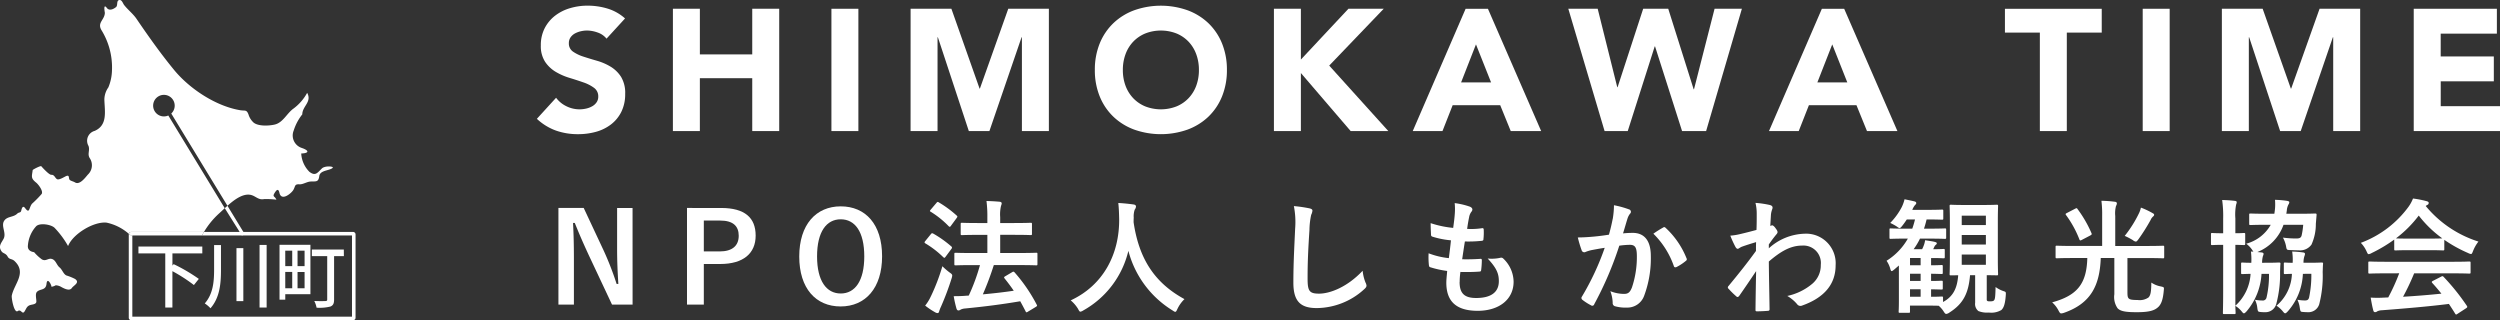
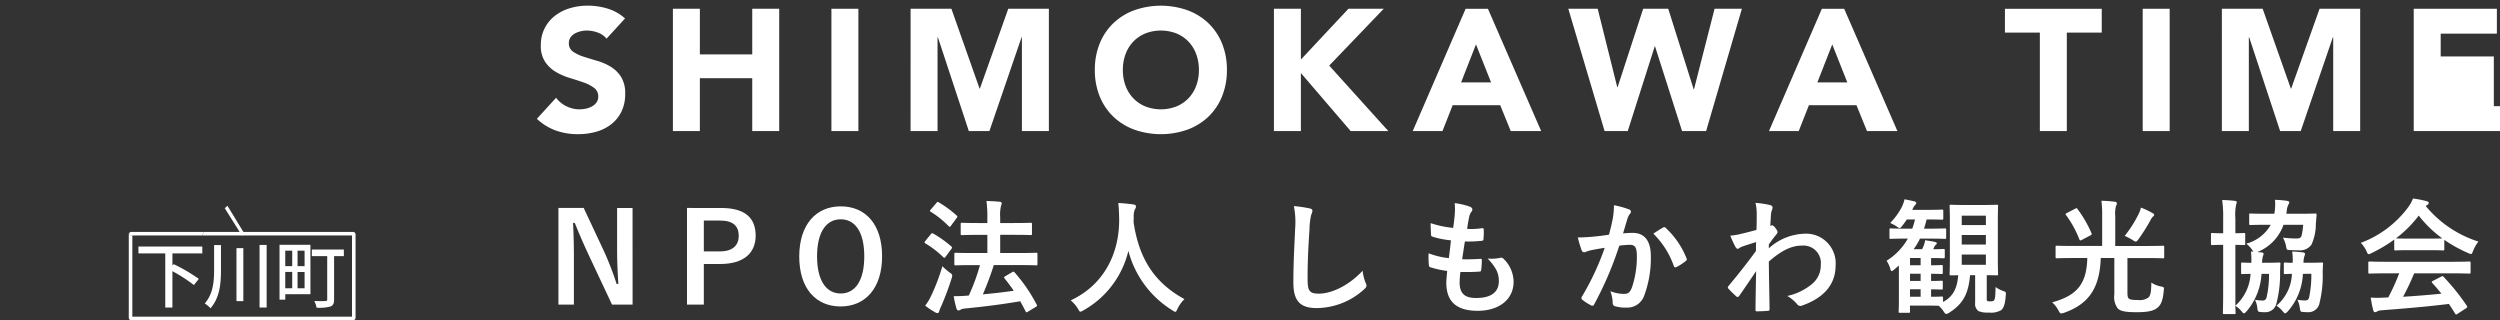
<svg xmlns="http://www.w3.org/2000/svg" width="445" height="57" viewBox="0 0 445 57">
  <rect x="0" y="0" width="445" height="57" fill="#333333" stroke="none" />
  <g transform="translate(785 -8303)">
    <path d="M43.052,41.916l.533-.2-3.1-5.089c-.164.145-.325.289-.479.43Z" transform="translate(-785 8303)" fill="#fff" />
    <path d="M62.845,41.283H36.313c-.129.209-.248.421-.366.633H62.655v14.45h-39.1V42.073q-.3-.213-.615-.441a.436.436,0,0,0-.019.094v14.83a.444.444,0,0,0,.444.444H62.845a.444.444,0,0,0,.444-.444V41.726a.444.444,0,0,0-.444-.443" transform="translate(-785 8303)" fill="#fff" />
-     <path d="M23.365,41.283H36.311a14.283,14.283,0,0,1,2.645-3.252c.305-.272.664-.615,1.05-.973l-10.048-16.5a1.919,1.919,0,1,1,.528-.349l10,16.422c1.194-1.067,2.63-2.131,3.956-1.973,1.023.123,1.475,1.015,2.586.777a15.139,15.139,0,0,1,2.171.109c-.3-.724-.851-.43-.187-1.4.6-.87.706.187.784.386.478,1.221,2.071-.154,2.4-.691.413-.664.178-1.088,1.1-1.031.652.041,1.339-.482,2.04-.5.912-.027,1.358.119,1.492-.95s1.722-.946,2.353-1.446c.406-.321-1.331-.457-1.874.064-.816.783-1.152,1.434-2.24.6a5,5,0,0,1-1.449-3.256c1.393-.041,1.492-.511.072-.994a2.328,2.328,0,0,1-1.465-2.948c.016-.048.034-.1.053-.143a8.87,8.87,0,0,1,1.53-2.878c.008-1.479,1.76-2.207.866-3.831A8.636,8.636,0,0,1,52.279,19.3c-1.222.849-1.885,2.535-3.4,2.876-1.012.228-2.8.326-3.691-.317a3.2,3.2,0,0,1-.958-1.487c-.351-.9-.58-.607-1.471-.754-4.31-.714-9-3.794-11.78-7.179C28.6,9.543,26.41,6.451,24.3,3.353c-.617-.907-1.533-1.6-2.208-2.465C21.879.612,21.7-.05,21.261,0c-.6.073-.236.958-.608,1.262-.43.353-1.194.732-1.629.157-.715-.946-.359.859-.359.864-.05,1.293-1.435,1.736-.578,3.128h0a12.621,12.621,0,0,1,1.845,7.122,8.356,8.356,0,0,1-.644,3.023,3.831,3.831,0,0,0-.711,2.169c.065,2.111.615,4.555-1.729,5.575a1.818,1.818,0,0,0-1.278,2.232,1.8,1.8,0,0,0,.183.439c.3.8-.26,1.452.24,2.206a2.275,2.275,0,0,1-.352,2.9c-.461.535-1.453,1.909-2.288,1.392-.259-.158-.658-.243-.886-.4-.352-.233.023-1.051-.735-.708-.3.137-1.239.741-1.591.525-.379-.237-.44-.8-1.019-.773-.372.015-1.506-1.212-1.77-1.522-.119-.143-1.523.6-1.532.678-.14,1.136-.389,1.433.607,2.23.4.317,1.3,1.484.995,2.017a19.846,19.846,0,0,1-1.716,1.74c-.571.688-.4,1.907-1.236.787-.433-.583-.615.121-.686.439-.1.447-.418.255-.707.541-.69.687-1.774.449-2.322,1.263-.636.945.436,2.175-.116,3.22-.4.759-1,1.321-.362,2.234.281.406.75.313,1.089.935.308.566.745.331,1.232.8,2.2,2.1-.076,4.046-.5,6.148-.08.4.408,3.214,1.069,2.747.616-.433.787.775,1.239.012.335-.562.4-.931,1.068-1.108.3-.081.976-.113,1-.57s-.246-1.376.1-1.746c.564-.6,1.58-.2,1.71-1.441.14-1.317.953.33.868.529a2.031,2.031,0,0,0,.773-.268,2.263,2.263,0,0,1,1.066.351c.443.233,1.393.736,1.8.134.32-.471,1.5-.961.569-1.607a9.658,9.658,0,0,0-1.552-.628c-.528-.254-.727-1.041-1.209-1.429-.519-.419-.661-1.292-1.349-1.5-.666-.211-1.075.483-1.791.073a7.839,7.839,0,0,1-1.382-1.28c-.584-.09-1.088-.353-1.121-.994A5.694,5.694,0,0,1,6.4,40.314c.6-.7,2.668-.376,3.3.225a16,16,0,0,1,2.417,3.256c.855-2.161,4.583-4.412,6.858-4.164a8.768,8.768,0,0,1,3.966,2,.438.438,0,0,1,.425-.349" transform="translate(-785 8303)" fill="#fff" />
    <path d="M23.555,41.916H35.947c.118-.213.238-.424.366-.633H23.365a.437.437,0,0,0-.425.351c.2.15.412.3.615.441Z" transform="translate(-785 8303)" fill="#fff" />
    <path d="M30.693,45.1v2.175l.219-.257a30.182,30.182,0,0,1,4.477,2.626l-.875,1.093a28.245,28.245,0,0,0-3.826-2.471v6.474h-1.27V45.1H24.642v-1.22h11.37V45.1Z" transform="translate(-785 8303)" fill="#fff" />
    <path d="M39.334,43.623v4.363c0,2.459-.193,4.972-1.867,6.886a5.522,5.522,0,0,0-1.018-.862c1.48-1.69,1.661-3.862,1.661-6.025V43.623ZM43.313,53.6H42.091V44.163h1.222Zm4.148,1.145H46.2V43.6h1.262Z" transform="translate(-785 8303)" fill="#fff" />
    <path d="M55.256,52.363H50.779v.979H49.756V43.571h5.5ZM50.779,47.37h1.237V44.614H50.774Zm0,3.938h1.237v-2.9H50.774Zm3.437-6.694H52.963v2.755h1.253Zm0,3.8H52.963v2.9h1.253Zm6.994-2.818H59.468V53.3c0,.7-.154,1.055-.644,1.261a7.946,7.946,0,0,1-2.473.207,4.274,4.274,0,0,0-.412-1.193c.85.037,1.725.025,1.983.012s.321-.077.321-.3v-7.7H55.51V44.421H61.2Z" transform="translate(-785 8303)" fill="#fff" />
    <path d="M107.963,6.881a3.435,3.435,0,0,0-1.585-1.094,5.722,5.722,0,0,0-1.89-.353,4.933,4.933,0,0,0-1.076.124,4.142,4.142,0,0,0-1.046.383,2.288,2.288,0,0,0-.8.7,1.754,1.754,0,0,0-.308,1.045,1.732,1.732,0,0,0,.732,1.5,6.923,6.923,0,0,0,1.86.894q1.124.369,2.416.738a10.031,10.031,0,0,1,2.415,1.045,5.749,5.749,0,0,1,1.865,1.813,5.516,5.516,0,0,1,.736,3.049,7.015,7.015,0,0,1-.678,3.167,6.409,6.409,0,0,1-1.831,2.244,7.8,7.8,0,0,1-2.677,1.324,11.845,11.845,0,0,1-3.211.423,11.675,11.675,0,0,1-3.938-.645,9.861,9.861,0,0,1-3.383-2.088L98.984,17.4a4.982,4.982,0,0,0,1.862,1.523,5.228,5.228,0,0,0,3.507.4,3.82,3.82,0,0,0,1.076-.416,2.287,2.287,0,0,0,.77-.707,1.762,1.762,0,0,0,.291-1.014,1.841,1.841,0,0,0-.754-1.552,6.933,6.933,0,0,0-1.891-.968q-1.137-.4-2.461-.8a11.074,11.074,0,0,1-2.462-1.076,5.931,5.931,0,0,1-1.89-1.783,5.093,5.093,0,0,1-.763-2.932A6.524,6.524,0,0,1,96.965,5a6.675,6.675,0,0,1,1.845-2.21,8.008,8.008,0,0,1,2.66-1.336,10.881,10.881,0,0,1,3.111-.447,12.222,12.222,0,0,1,3.569.523,8.216,8.216,0,0,1,3.107,1.753Z" transform="translate(-785 8303)" fill="#fff" />
    <path d="M119.778,1.56h4.8V9.679H133.9V1.56h4.8V23.334h-4.8V13.922h-9.324v9.41h-4.8Z" transform="translate(-785 8303)" fill="#fff" />
    <rect width="4.799" height="21.771" transform="translate(-637.007 8304.56)" fill="#fff" />
    <path d="M162.087,1.56h7.262l5.014,14.206h.06L179.471,1.56H186.7V23.334h-4.8V6.635h-.062l-5.725,16.7h-3.661l-5.508-16.7h-.062v16.7h-4.8Z" transform="translate(-785 8303)" fill="#fff" />
    <path d="M194.883,12.449a12.293,12.293,0,0,1,.877-4.737A10.381,10.381,0,0,1,198.207,4.1a10.755,10.755,0,0,1,3.722-2.286,14.259,14.259,0,0,1,9.415,0A10.778,10.778,0,0,1,215.068,4.1a10.4,10.4,0,0,1,2.445,3.613,12.322,12.322,0,0,1,.877,4.736,12.317,12.317,0,0,1-.877,4.735,10.391,10.391,0,0,1-2.445,3.613,10.778,10.778,0,0,1-3.724,2.286,14.259,14.259,0,0,1-9.415,0,10.755,10.755,0,0,1-3.722-2.286,10.365,10.365,0,0,1-2.447-3.613,12.279,12.279,0,0,1-.877-4.735m4.985,0a7.961,7.961,0,0,0,.476,2.813,6.463,6.463,0,0,0,1.369,2.215,6.254,6.254,0,0,0,2.139,1.46,7.672,7.672,0,0,0,5.571,0,6.235,6.235,0,0,0,2.139-1.46,6.461,6.461,0,0,0,1.368-2.215,7.958,7.958,0,0,0,.477-2.813,7.994,7.994,0,0,0-.477-2.8,6.449,6.449,0,0,0-1.368-2.229,6.258,6.258,0,0,0-2.139-1.46,7.672,7.672,0,0,0-5.571,0,6.268,6.268,0,0,0-2.139,1.46,6.443,6.443,0,0,0-1.369,2.229,8.021,8.021,0,0,0-.476,2.8" transform="translate(-785 8303)" fill="#fff" />
    <path d="M226.758,1.56h4.8V10.6l8.461-9.04H246.3L236.6,11.676l10.522,11.655H240.42L231.558,13V23.332h-4.8Z" transform="translate(-785 8303)" fill="#fff" />
    <path d="M260.881,1.561h3.97l9.477,21.773h-5.415l-1.877-4.613h-8.461l-1.815,4.613h-5.294ZM262.723,7.9l-2.646,6.761h5.332Z" transform="translate(-785 8303)" fill="#fff" />
    <path d="M279.159,1.56h5.23l3.482,13.96h.061l4.553-13.96h4.462l4.523,14.329h.062L305.193,1.56h4.862l-6.367,21.774H299.41L294.6,8.263h-.062l-4.8,15.069h-4.122Z" transform="translate(-785 8303)" fill="#fff" />
    <path d="M324.293,1.561h3.97l9.477,21.773h-5.416l-1.876-4.613h-8.461l-1.815,4.613h-5.294ZM326.139,7.9l-2.646,6.761h5.323Z" transform="translate(-785 8303)" fill="#fff" />
    <path d="M363.094,5.8h-6.216V1.561h17.231V5.8h-6.216V23.33h-4.8Z" transform="translate(-785 8303)" fill="#fff" />
    <rect width="4.799" height="21.771" transform="translate(-403.598 8304.56)" fill="#fff" />
    <path d="M395.493,1.56h7.262l5.014,14.206h.062L412.882,1.56h7.229V23.334h-4.8V6.635h-.062l-5.723,16.7h-3.661l-5.511-16.7h-.062v16.7h-4.8Z" transform="translate(-785 8303)" fill="#fff" />
-     <path d="M429.644,1.56h14.8V5.988h-10v4.06H443.9v4.427h-9.451V18.9H445v4.43H429.644Z" transform="translate(-785 8303)" fill="#fff" />
+     <path d="M429.644,1.56h14.8V5.988h-10v4.06H443.9v4.427V18.9H445v4.43H429.644Z" transform="translate(-785 8303)" fill="#fff" />
    <path d="M112.6,54.218h-3.661l-4.169-8.866c-.995-2.151-1.687-3.747-2.462-5.673H102c.109,2.039.155,4.077.155,6.206v8.333H99.4v-17.2h4.5l3.573,7.624a52.878,52.878,0,0,1,2.283,5.893h.31c-.132-2.1-.221-3.988-.221-6.293V37.02h2.75Z" transform="translate(-785 8303)" fill="#fff" />
    <path d="M128.364,37.02c4.235,0,6.143,1.749,6.143,4.918s-2.2,5.054-6.32,5.054H125.28v7.226h-2.994v-17.2Zm-3.084,7.734H128.1c2.284,0,3.393-1.043,3.393-2.794,0-1.706-1-2.7-3.283-2.7H125.28Z" transform="translate(-785 8303)" fill="#fff" />
    <path d="M157.012,45.619c0,5.674-2.971,8.929-7.384,8.929s-7.362-3.213-7.362-8.885c0-5.7,2.995-8.933,7.384-8.933,4.414,0,7.362,3.191,7.362,8.889m-11.575.022c0,4.387,1.686,6.6,4.212,6.6s4.192-2.216,4.192-6.6c0-4.411-1.663-6.606-4.192-6.606s-4.212,2.195-4.212,6.606" transform="translate(-785 8303)" fill="#fff" />
    <path d="M165.682,41.694c.154-.2.243-.219.444-.109a19.343,19.343,0,0,1,3.215,2.286.232.232,0,0,1,.111.2.372.372,0,0,1-.111.245l-1,1.351c-.111.155-.177.223-.243.223s-.112-.046-.2-.114a16.641,16.641,0,0,0-3.193-2.458c-.09-.067-.134-.113-.134-.177s.044-.135.134-.244Zm.023,11.036a35.388,35.388,0,0,0,2.04-5.34A11.678,11.678,0,0,0,169.03,48.5c.354.244.466.354.466.553a2.335,2.335,0,0,1-.112.51,48.543,48.543,0,0,1-1.883,5.01,5.948,5.948,0,0,0-.335.863c-.044.177-.131.29-.265.29a.844.844,0,0,1-.4-.113,12.788,12.788,0,0,1-1.822-1.217A7.725,7.725,0,0,0,165.7,52.73m.976-16.6c.177-.223.244-.223.421-.113a19.526,19.526,0,0,1,3.193,2.35c.154.131.177.2-.023.465l-.995,1.352c-.155.222-.2.244-.4.089a16.285,16.285,0,0,0-3.193-2.572c-.2-.109-.2-.152,0-.4ZM173.2,47.188c-2.172,0-2.949.046-3.084.046-.221,0-.243-.022-.243-.267v-1.73c0-.22.022-.242.243-.242.134,0,.91.043,3.084.043h2.551V41.807H174.22c-2.129,0-2.862.044-2.973.044-.221,0-.244-.022-.244-.245V39.9c0-.22.023-.244.244-.244.112,0,.845.045,2.973.045h1.529v-.975a21.2,21.2,0,0,0-.155-2.948c.844.022,1.619.065,2.351.132.221.021.357.135.357.266a1.193,1.193,0,0,1-.113.443,6.572,6.572,0,0,0-.154,2.04V39.7h2.416c2.129,0,2.86-.045,2.995-.045.221,0,.244.024.244.244v1.7c0,.223-.023.245-.244.245-.135,0-.866-.044-2.995-.044h-2.416v3.234h3.325c2.174,0,2.95-.043,3.084-.043.2,0,.222.022.222.242v1.73c0,.245-.023.267-.222.267-.133,0-.91-.046-3.084-.046H176.9a54.014,54.014,0,0,1-1.953,5.209c1.953-.177,3.705-.376,5.5-.643-.511-.754-1.064-1.484-1.618-2.173-.155-.2-.134-.266.131-.419l1.2-.709c.221-.136.288-.114.444.043a28.748,28.748,0,0,1,3.923,5.719c.112.221.112.243-.155.42L183,55.46a.617.617,0,0,1-.288.131c-.067,0-.113-.067-.156-.177-.311-.6-.62-1.193-.954-1.789-3.283.552-6.187.929-9.779,1.283a2.19,2.19,0,0,0-.822.2.687.687,0,0,1-.4.152c-.177,0-.286-.131-.354-.354a20.188,20.188,0,0,1-.488-2.187c.953,0,1.641-.026,2.33-.09a1.827,1.827,0,0,0,.354-.023,34.943,34.943,0,0,0,1.99-5.408Z" transform="translate(-785 8303)" fill="#fff" />
    <path d="M209.591,54.972c-.177.376-.245.533-.4.533-.111,0-.244-.09-.509-.267a17.674,17.674,0,0,1-7.83-10.592,16.52,16.52,0,0,1-8.026,10.611,1.42,1.42,0,0,1-.511.225c-.156,0-.244-.157-.443-.533a6.1,6.1,0,0,0-1.286-1.484c5.831-2.7,8.671-8.245,8.627-14.45-.023-.976-.046-1.9-.155-2.884.864.042,1.93.154,2.727.266.287.044.421.177.421.354a.964.964,0,0,1-.222.555,3.617,3.617,0,0,0-.18,1.46c-.022.267-.022.532-.022.8.954,6.5,3.747,10.794,9.054,13.677a5.959,5.959,0,0,0-1.247,1.734" transform="translate(-785 8303)" fill="#fff" />
    <path d="M233.081,37.086c.377.089.532.2.532.422a2.1,2.1,0,0,1-.222.73,13.6,13.6,0,0,0-.309,2.706c-.222,3.41-.331,5.673-.331,8.577,0,2.238.265,2.748,2.04,2.748,1.973,0,5.055-1.193,7.76-4.076a7.693,7.693,0,0,0,.51,2.1,1.5,1.5,0,0,1,.177.532c0,.2-.087.38-.443.688a12.67,12.67,0,0,1-8.406,3.325c-2.837,0-4.169-1.131-4.169-4.521,0-3.722.2-6.914.312-9.574a14.763,14.763,0,0,0-.223-4.057,22.915,22.915,0,0,1,2.773.4" transform="translate(-785 8303)" fill="#fff" />
    <path d="M259.809,50.205c0,2.039.886,2.838,2.949,2.838,2.594,0,4.035-.995,4.035-2.99,0-1.242-.309-2.262-1.99-4.036a7.128,7.128,0,0,0,2.261-.131.5.5,0,0,1,.466.088,5.782,5.782,0,0,1,1.891,4.167c0,3.146-2.574,5.183-6.388,5.183-3.926,0-5.588-1.772-5.588-5.006,0-.467.065-1.088.154-2.088a17.3,17.3,0,0,1-3.016-.664c-.154-.045-.222-.155-.244-.421a13.122,13.122,0,0,1-.045-2.06,13.913,13.913,0,0,0,3.6.862c.109-.819.286-2.259.376-3.168a15.638,15.638,0,0,1-3.193-.62c-.267-.067-.357-.177-.357-.379-.02-.532-.066-1.263-.066-2.061a18.056,18.056,0,0,0,4.014.845c.177-1.288.243-1.889.288-2.55a10.525,10.525,0,0,0-.022-1.862,13.273,13.273,0,0,1,2.661.62c.309.111.488.31.488.511a.642.642,0,0,1-.178.418,2.185,2.185,0,0,0-.4.954c-.11.51-.243,1.262-.354,2.088a12.838,12.838,0,0,0,2.728-.135c.155,0,.222.109.222.266a10.511,10.511,0,0,1-.045,1.664c0,.243-.089.307-.356.333a22.174,22.174,0,0,1-2.949.109c-.132.777-.353,2.287-.487,3.171,1.177.02,2.084,0,3.148-.068.287-.047.354.042.354.245a15.1,15.1,0,0,1-.109,1.659c-.022.266-.089.354-.312.354-1.108.089-2.261.089-3.393.067a13.919,13.919,0,0,0-.132,1.79" transform="translate(-785 8303)" fill="#fff" />
    <path d="M287.063,38.992a14.936,14.936,0,0,0,.223-2.461,16.476,16.476,0,0,1,2.66.732.448.448,0,0,1,.2.776,2.8,2.8,0,0,0-.445.844c-.285.908-.508,1.727-.8,2.66a16.717,16.717,0,0,1,1.732-.09c2.083,0,3.213,1.419,3.213,4.1a19.023,19.023,0,0,1-1.194,7.112,3.176,3.176,0,0,1-2.994,2.088,7.224,7.224,0,0,1-2.2-.244.576.576,0,0,1-.4-.62,6.3,6.3,0,0,0-.418-2.061,6.644,6.644,0,0,0,2.435.485c.734,0,1.067-.265,1.421-1.174a17.046,17.046,0,0,0,.866-5.5c0-1.574-.289-2.061-1.264-2.061a14.888,14.888,0,0,0-1.863.153,61.259,61.259,0,0,1-4.459,10.418.362.362,0,0,1-.438.265.351.351,0,0,1-.137-.067,9.86,9.86,0,0,1-1.53-.975.444.444,0,0,1-.178-.333.4.4,0,0,1,.09-.243,46.8,46.8,0,0,0,4.057-8.686c-.863.131-1.575.265-2.175.376a6.477,6.477,0,0,0-1.22.354.487.487,0,0,1-.664-.181.468.468,0,0,1-.046-.108,20.927,20.927,0,0,1-.686-2.286c.976,0,1.951-.068,2.927-.158.931-.087,1.751-.2,2.616-.333.354-1.262.511-2.039.665-2.79m9.026,1.486c.155-.089.267-.046.422.109A14.862,14.862,0,0,1,300.2,45.97a.32.32,0,0,1-.087.443h0a9.022,9.022,0,0,1-1.663,1.106c-.225.111-.443.09-.512-.177A15.014,15.014,0,0,0,294.3,41.6a18.375,18.375,0,0,1,1.791-1.127" transform="translate(-785 8303)" fill="#fff" />
    <path d="M314.851,44.2a9.869,9.869,0,0,1,6.367-2.6,5.264,5.264,0,0,1,5.522,5.63c0,3.411-2.084,5.767-5.9,7.135a.833.833,0,0,1-.376.087.725.725,0,0,1-.578-.308,6.577,6.577,0,0,0-1.752-1.464A10.223,10.223,0,0,0,322.6,50.5,4.288,4.288,0,0,0,324.1,47.15a3.1,3.1,0,0,0-2.741-3.425,3.047,3.047,0,0,0-.565-.011c-2.04,0-3.769.975-5.943,2.837.023,2.838.088,5.517.132,8.512,0,.177-.109.265-.286.265-.245.022-1.243.09-1.974.09-.2,0-.267-.09-.244-.31.022-2.261.065-4.589.11-6.851-1.064,1.591-2.173,3.218-2.995,4.391-.109.131-.2.219-.308.219a.381.381,0,0,1-.245-.132,15.138,15.138,0,0,1-1.352-1.329.308.308,0,0,1-.135-.244.384.384,0,0,1,.135-.267c1.951-2.372,3.215-3.943,4.875-6.227,0-.553,0-1.152.021-1.574-.643.2-1.685.511-2.528.82-.377.155-.6.379-.733.379-.155,0-.309-.135-.443-.4a18.69,18.69,0,0,1-.887-1.95,10.509,10.509,0,0,0,1.507-.221c.579-.134,1.442-.333,3.151-.795.044-.954.044-1.93.044-2.883a8.041,8.041,0,0,0-.221-1.93,16.809,16.809,0,0,1,2.573.38c.466.131.553.376.4.772a3.725,3.725,0,0,0-.221.955c-.023.532-.068,1.043-.111,2,.064-.024.111-.046.177-.067a.436.436,0,0,1,.154-.046c.155,0,.4.222.6.511.266.354.354.532.354.688s-.045.243-.376.619c-.312.4-.644.819-1.176,1.591Z" transform="translate(-785 8303)" fill="#fff" />
    <path d="M339.252,42.47c-1.93,0-2.572.046-2.705.046-.2,0-.222-.024-.222-.244V40.9c0-.22.023-.24.222-.24.133,0,.775.042,2.705.042h1.132a16.38,16.38,0,0,0,.488-1.638h-1.464a13.937,13.937,0,0,1-.843,1.174c-.2.245-.309.354-.443.354-.112,0-.243-.089-.488-.266a8.8,8.8,0,0,0-1.175-.641,11.847,11.847,0,0,0,2.061-2.838,6.649,6.649,0,0,0,.489-1.376c.665.135,1.219.245,1.751.376.2.046.334.135.334.312,0,.131-.09.221-.245.376a3.146,3.146,0,0,0-.465.819h2.593c1.931,0,2.551-.044,2.686-.044.222,0,.243.022.243.245v1.283c0,.245-.02.267-.243.267-.134,0-.754-.042-2.686-.042h-.044a16.333,16.333,0,0,1-.465,1.638h1.02c1.907,0,2.55-.042,2.686-.042.222,0,.244.021.244.24v1.376c0,.22-.022.244-.244.244-.132,0-.775-.046-2.686-.046h-1.73a12.1,12.1,0,0,1-1.13,1.884h1.508a4.723,4.723,0,0,0,.243-.532,4.138,4.138,0,0,0,.29-1.063c.553.087,1.392.2,1.774.311.22.067.308.132.308.221a.33.33,0,0,1-.154.266.932.932,0,0,0-.29.379l-.2.419c1.287,0,1.687-.043,1.819-.043.222,0,.244.022.244.244v1.153c0,.242-.022.266-.244.266-.132,0-.531-.046-1.906-.046h-.287v1.288c1.241,0,1.728-.046,1.839-.046.222,0,.243.022.243.245v1.106c0,.223-.021.245-.243.245-.111,0-.6-.022-1.839-.044v1.285c1.241,0,1.728-.044,1.839-.044.222,0,.243.022.243.242v1.087c0,.221-.021.243-.243.243-.111,0-.6-.022-1.839-.044v1.33c1.285,0,1.751-.045,1.883-.045.222,0,.245.023.245.265v.71c1.841-.994,2.526-2.486,2.7-4.763-.82.022-1.175.022-1.284.022-.223,0-.245,0-.245-.244,0-.131.045-.955.045-2.748V39.436c0-1.774-.045-2.617-.045-2.749,0-.223.022-.244.245-.244.154,0,.709.045,2.46.045h3.193c1.732,0,2.33-.045,2.462-.045.244,0,.266.021.266.244,0,.132-.043.975-.043,2.749v6.582c0,1.789.043,2.617.043,2.748,0,.244-.022.244-.266.244-.11,0-.621-.022-1.751-.022v3.965c0,.4-.023.49.064.578.113.109.245.109.534.109.377,0,.6-.041.709-.2.2-.223.223-.865.267-2.352a5.2,5.2,0,0,0,1.419.734c.422.131.422.177.4.663-.112,1.642-.377,2.326-.8,2.705a3.545,3.545,0,0,1-2.217.444,4.127,4.127,0,0,1-1.863-.267,1.6,1.6,0,0,1-.578-1.464V48.989h-.909c-.266,3.167-1.175,5.053-3.637,6.623a1.28,1.28,0,0,1-.6.267c-.154,0-.266-.132-.465-.444a4.267,4.267,0,0,0-.887-1.017c-.376,0-1-.022-1.973-.022h-3.128V55.46c0,.2-.023.219-.243.219h-1.532c-.222,0-.244-.021-.244-.219,0-.135.044-.557.044-2V47.258l-.82.709c-.222.177-.354.287-.464.287s-.179-.153-.267-.485a4.751,4.751,0,0,0-.644-1.352,11.083,11.083,0,0,0,3.792-3.947Zm2.619,3.458h-1.89v1.288h1.89Zm0,2.794h-1.89v1.284h1.89Zm0,2.77h-1.89v1.329h1.89Zm7.316-11.434h4.3V38.393h-4.3Zm4.3,1.773h-4.3v1.7h4.3Zm0,3.48h-4.3v1.818h4.3Z" transform="translate(-785 8303)" fill="#fff" />
    <path d="M368.973,45.929c-2.017,0-2.686.046-2.838.046-.222,0-.243-.026-.243-.266V43.978c0-.219.02-.244.243-.244.154,0,.822.045,2.838.045h5.211v-5.34a19.559,19.559,0,0,0-.131-2.7,21.45,21.45,0,0,1,2.416.177c.222.022.334.135.334.287a.987.987,0,0,1-.156.467,5.19,5.19,0,0,0-.134,1.773v5.341h5.652c2.018,0,2.706-.045,2.839-.045.2,0,.223.024.223.244v1.731c0,.24-.023.266-.223.266-.132,0-.82-.046-2.839-.046h-3.482v5.986c0,.663.022.975.222,1.193.2.2.533.286,1.591.286a2.745,2.745,0,0,0,1.93-.443c.4-.4.489-1.085.511-2.659a4.4,4.4,0,0,0,1.686.687c.576.135.6.135.532.688-.132,1.574-.422,2.437-.976,2.969-.665.62-1.552.931-3.859.931-1.995,0-2.9-.177-3.393-.709a3.486,3.486,0,0,1-.575-2.485V45.929h-2.417c-.178,4.855-1.73,8.066-6.542,9.752a2.15,2.15,0,0,1-.489.109c-.2,0-.287-.131-.509-.553a5.067,5.067,0,0,0-1.11-1.419c4.435-1.219,6.143-3.28,6.254-7.889Zm.4-8.776c.245-.131.312-.131.422.046a20.945,20.945,0,0,1,2.487,4.3c.088.223.065.245-.223.422l-1.485.776c-.29.153-.354.131-.444-.089a18.8,18.8,0,0,0-2.372-4.322c-.134-.177-.111-.245.155-.376Zm11.4.73a4.476,4.476,0,0,0,.31-.93,14.133,14.133,0,0,1,2.108,1c.2.109.244.177.244.286s-.045.177-.222.334a1.64,1.64,0,0,0-.4.578,33.565,33.565,0,0,1-2.152,3.412c-.22.311-.355.442-.486.442a1.038,1.038,0,0,1-.532-.265,13.257,13.257,0,0,0-1.443-.752,21.159,21.159,0,0,0,2.571-4.1" transform="translate(-785 8303)" fill="#fff" />
    <path d="M403.547,46.771c1.485,0,1.951-.045,2.084-.045.244,0,.312.045.29.244-.046.465-.046.976-.068,1.439a20.712,20.712,0,0,1-.664,5.652,1.99,1.99,0,0,1-2.064,1.507,5.422,5.422,0,0,1-.864-.045c-.332-.044-.377-.09-.467-.774a3.914,3.914,0,0,0-.42-1.392,7.455,7.455,0,0,0,1.308.131.664.664,0,0,0,.755-.507,17.223,17.223,0,0,0,.443-4.233h-1.33a11.266,11.266,0,0,1-2.64,6.649c-.222.244-.376.376-.489.376s-.22-.111-.377-.31a4.515,4.515,0,0,0-1.153-1.021c.023.756.046,1.174.046,1.22,0,.221-.023.244-.245.244H395.9c-.2,0-.223-.023-.223-.244,0-.134.046-1.375.046-3.878v-8.2h-.046c-1.374,0-1.774.042-1.9.042-.2,0-.223-.021-.223-.266V41.721c0-.223.023-.245.223-.245.131,0,.532.044,1.9.044h.046V38.946a20.676,20.676,0,0,0-.177-3.345c.841.022,1.507.064,2.26.153.225.024.334.114.334.223a1.748,1.748,0,0,1-.109.444,9.177,9.177,0,0,0-.136,2.459v2.636c1.022,0,1.376-.044,1.508-.044.222,0,.244.022.244.245v1.639c0,.245-.022.266-.244.266-.132,0-.486-.021-1.508-.042V54.417a8.242,8.242,0,0,0,2.707-5.674c-.977.022-1.331.044-1.442.044-.222,0-.244-.022-.244-.243V46.953c0-.2.022-.222.244-.222.111,0,.509.045,1.574.045a11.37,11.37,0,0,0-.067-2,3.3,3.3,0,0,1,.444.021,1.608,1.608,0,0,1-.2-.286,4.478,4.478,0,0,0-1.087-1.131,7.121,7.121,0,0,0,4.368-3.369h-.664c-2.063,0-2.772.045-2.906.045-.243,0-.265-.02-.265-.243V38.227c0-.2.022-.221.265-.221.135,0,.843.044,2.906.044h1.307l.067-.465a9.019,9.019,0,0,0,.046-2.018,19.029,19.029,0,0,1,2.105.177c.266.046.444.11.444.267a.845.845,0,0,1-.155.4,2.684,2.684,0,0,0-.289,1.063l-.088.575h2.173c2.084,0,2.817-.044,2.949-.044.223,0,.266.044.266.241l-.132,1.591a8.847,8.847,0,0,1-.777,3.7,2.5,2.5,0,0,1-2.288,1.021c-.487,0-.995-.024-1.442-.045-.665-.022-.688-.022-.8-.709a5.24,5.24,0,0,0-.554-1.508,18.834,18.834,0,0,0,2.349.156c.6,0,.887-.11.995-.6a13.621,13.621,0,0,0,.267-1.84h-3.505a8.118,8.118,0,0,1-4.658,4.854l.754.068c.246.022.356.131.356.267a.931.931,0,0,1-.109.353,4.575,4.575,0,0,0-.157,1.22Zm6.367,1.972a10.745,10.745,0,0,1-2.661,6.649c-.223.244-.377.376-.49.376-.131,0-.219-.111-.376-.288a4.8,4.8,0,0,0-1.175-1.063,7.785,7.785,0,0,0,2.751-5.674c-.822.022-1.111.044-1.2.044-.219,0-.242-.022-.242-.243V46.953c0-.2.023-.222.242-.222.09,0,.4.045,1.331.045a9.444,9.444,0,0,0-.089-2,17.174,17.174,0,0,1,1.909.155c.267.022.376.131.376.267a1.048,1.048,0,0,1-.089.353,3.664,3.664,0,0,0-.178,1.22h1.11c1.507,0,1.973-.045,2.105-.045.223,0,.289.045.266.244-.043.465-.043.976-.066,1.439a20.305,20.305,0,0,1-.621,5.766,2.012,2.012,0,0,1-2.084,1.392c-.312,0-.621-.022-.888-.045-.354-.044-.376-.065-.487-.752a4.7,4.7,0,0,0-.421-1.419,7.338,7.338,0,0,0,1.33.131c.444,0,.643-.131.752-.531a19.52,19.52,0,0,0,.4-4.21Z" transform="translate(-785 8303)" fill="#fff" />
    <path d="M426.17,42.648a26.11,26.11,0,0,1-4.014,2.393,1.413,1.413,0,0,1-.532.2c-.156,0-.222-.153-.4-.553a5.224,5.224,0,0,0-1-1.461,18.533,18.533,0,0,0,8.515-6.451,6.7,6.7,0,0,0,.775-1.439,16.954,16.954,0,0,1,2.394.465c.267.067.4.157.4.31a.364.364,0,0,1-.222.354,1.827,1.827,0,0,0-.309.2A19.956,19.956,0,0,0,441.163,43a6.594,6.594,0,0,0-.954,1.663c-.157.4-.222.553-.376.553a1.546,1.546,0,0,1-.511-.177,24.449,24.449,0,0,1-4.236-2.347v1.639c0,.223-.022.244-.243.244-.134,0-.733-.045-2.507-.045h-3.414c-1.774,0-2.374.045-2.506.045-.222,0-.244-.021-.244-.244Zm-1.42,6.007c-2.089,0-2.8.044-2.926.044-.245,0-.267-.022-.267-.243V46.793c0-.223.022-.245.267-.245.131,0,.84.047,2.926.047h11.82c2.089,0,2.795-.047,2.927-.047.245,0,.266.022.266.245v1.663c0,.221-.021.243-.266.243-.132,0-.842-.044-2.927-.044h-6.852a41.939,41.939,0,0,1-1.974,4.167c2.307-.134,4.724-.333,6.83-.553-.51-.62-1.019-1.242-1.619-1.889-.154-.177-.132-.265.134-.4l1.42-.731c.243-.135.31-.114.465.043a39.221,39.221,0,0,1,4.125,5.142c.112.176.112.266-.111.421l-1.53.994c-.132.09-.2.135-.265.135s-.112-.045-.177-.156c-.376-.62-.755-1.193-1.11-1.73-3.68.468-8.205.845-11.974,1.131a1.946,1.946,0,0,0-.8.2.559.559,0,0,1-.377.134c-.155,0-.267-.109-.309-.311-.2-.732-.334-1.507-.466-2.282a18.05,18.05,0,0,0,2.417,0c.221,0,.466-.024.709-.024a35.812,35.812,0,0,0,1.953-4.3Zm7.583-6.184c1.487,0,2.152-.022,2.395-.044a20.218,20.218,0,0,1-4.191-4.055,20.626,20.626,0,0,1-4.059,4.055c.2.022.822.044,2.442.044Z" transform="translate(-785 8303)" fill="#fff" />
    <rect width="445" height="57" transform="translate(-785 8303)" fill="none" />
  </g>
</svg>